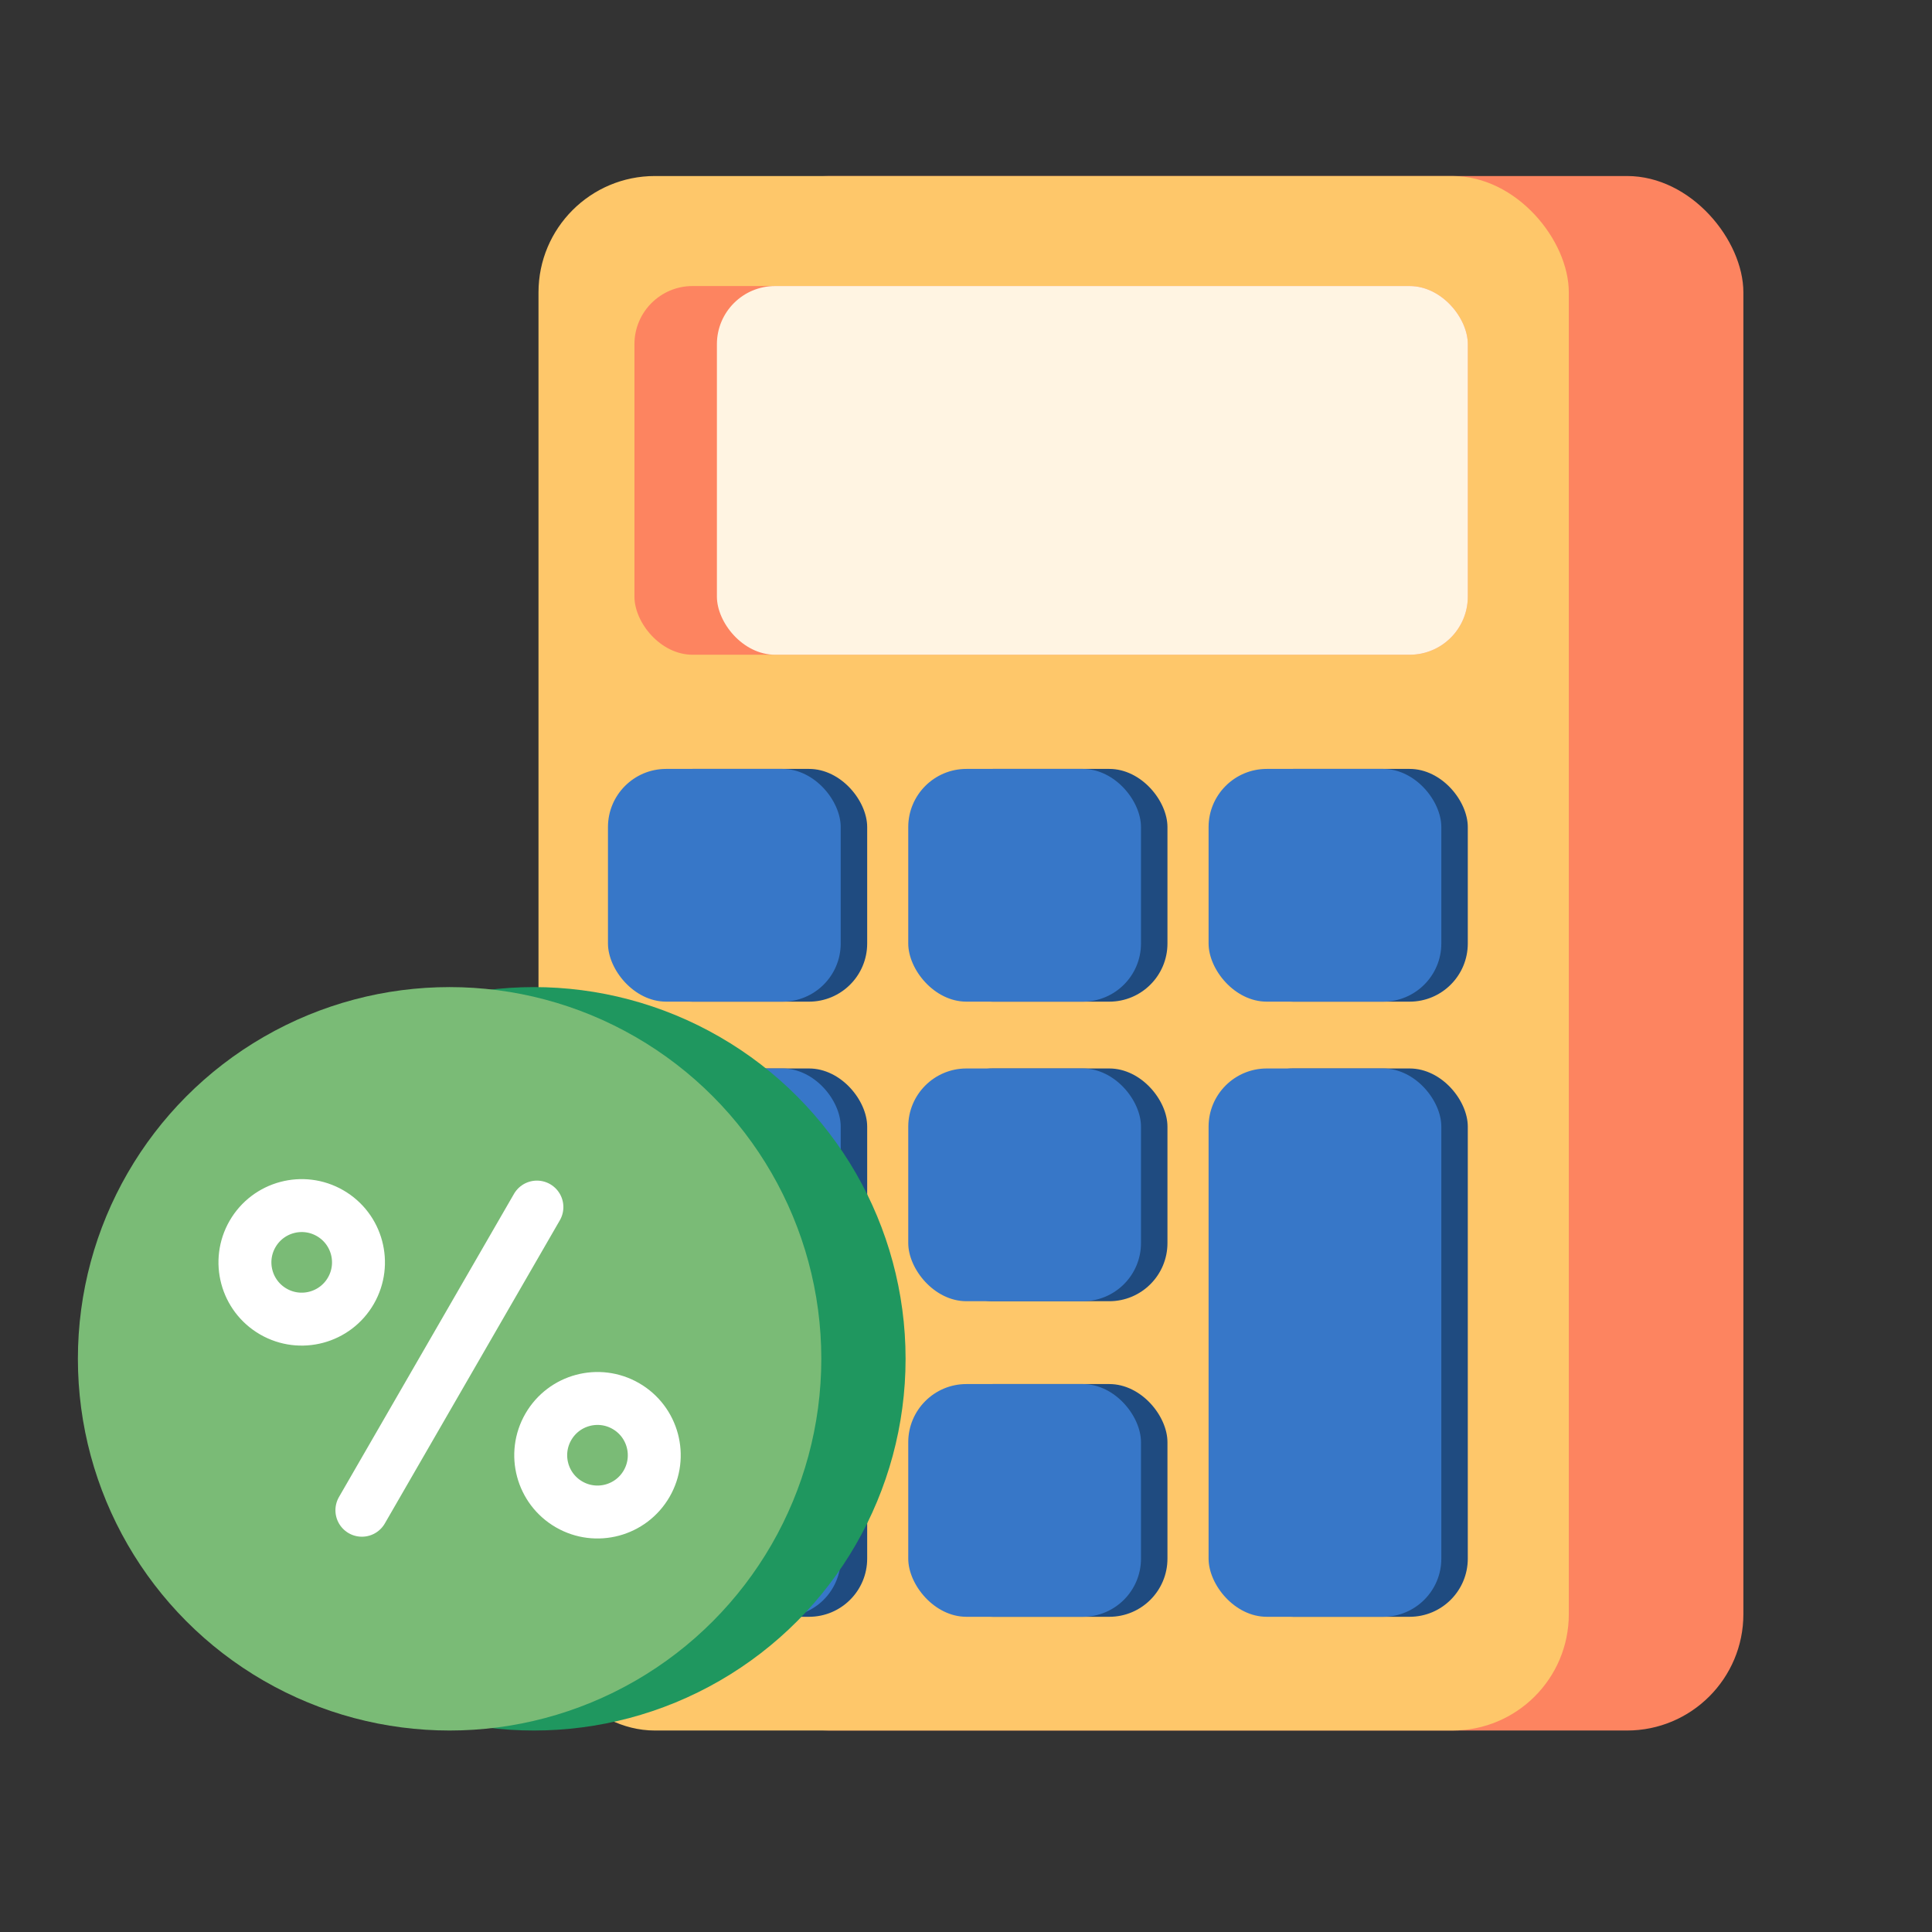
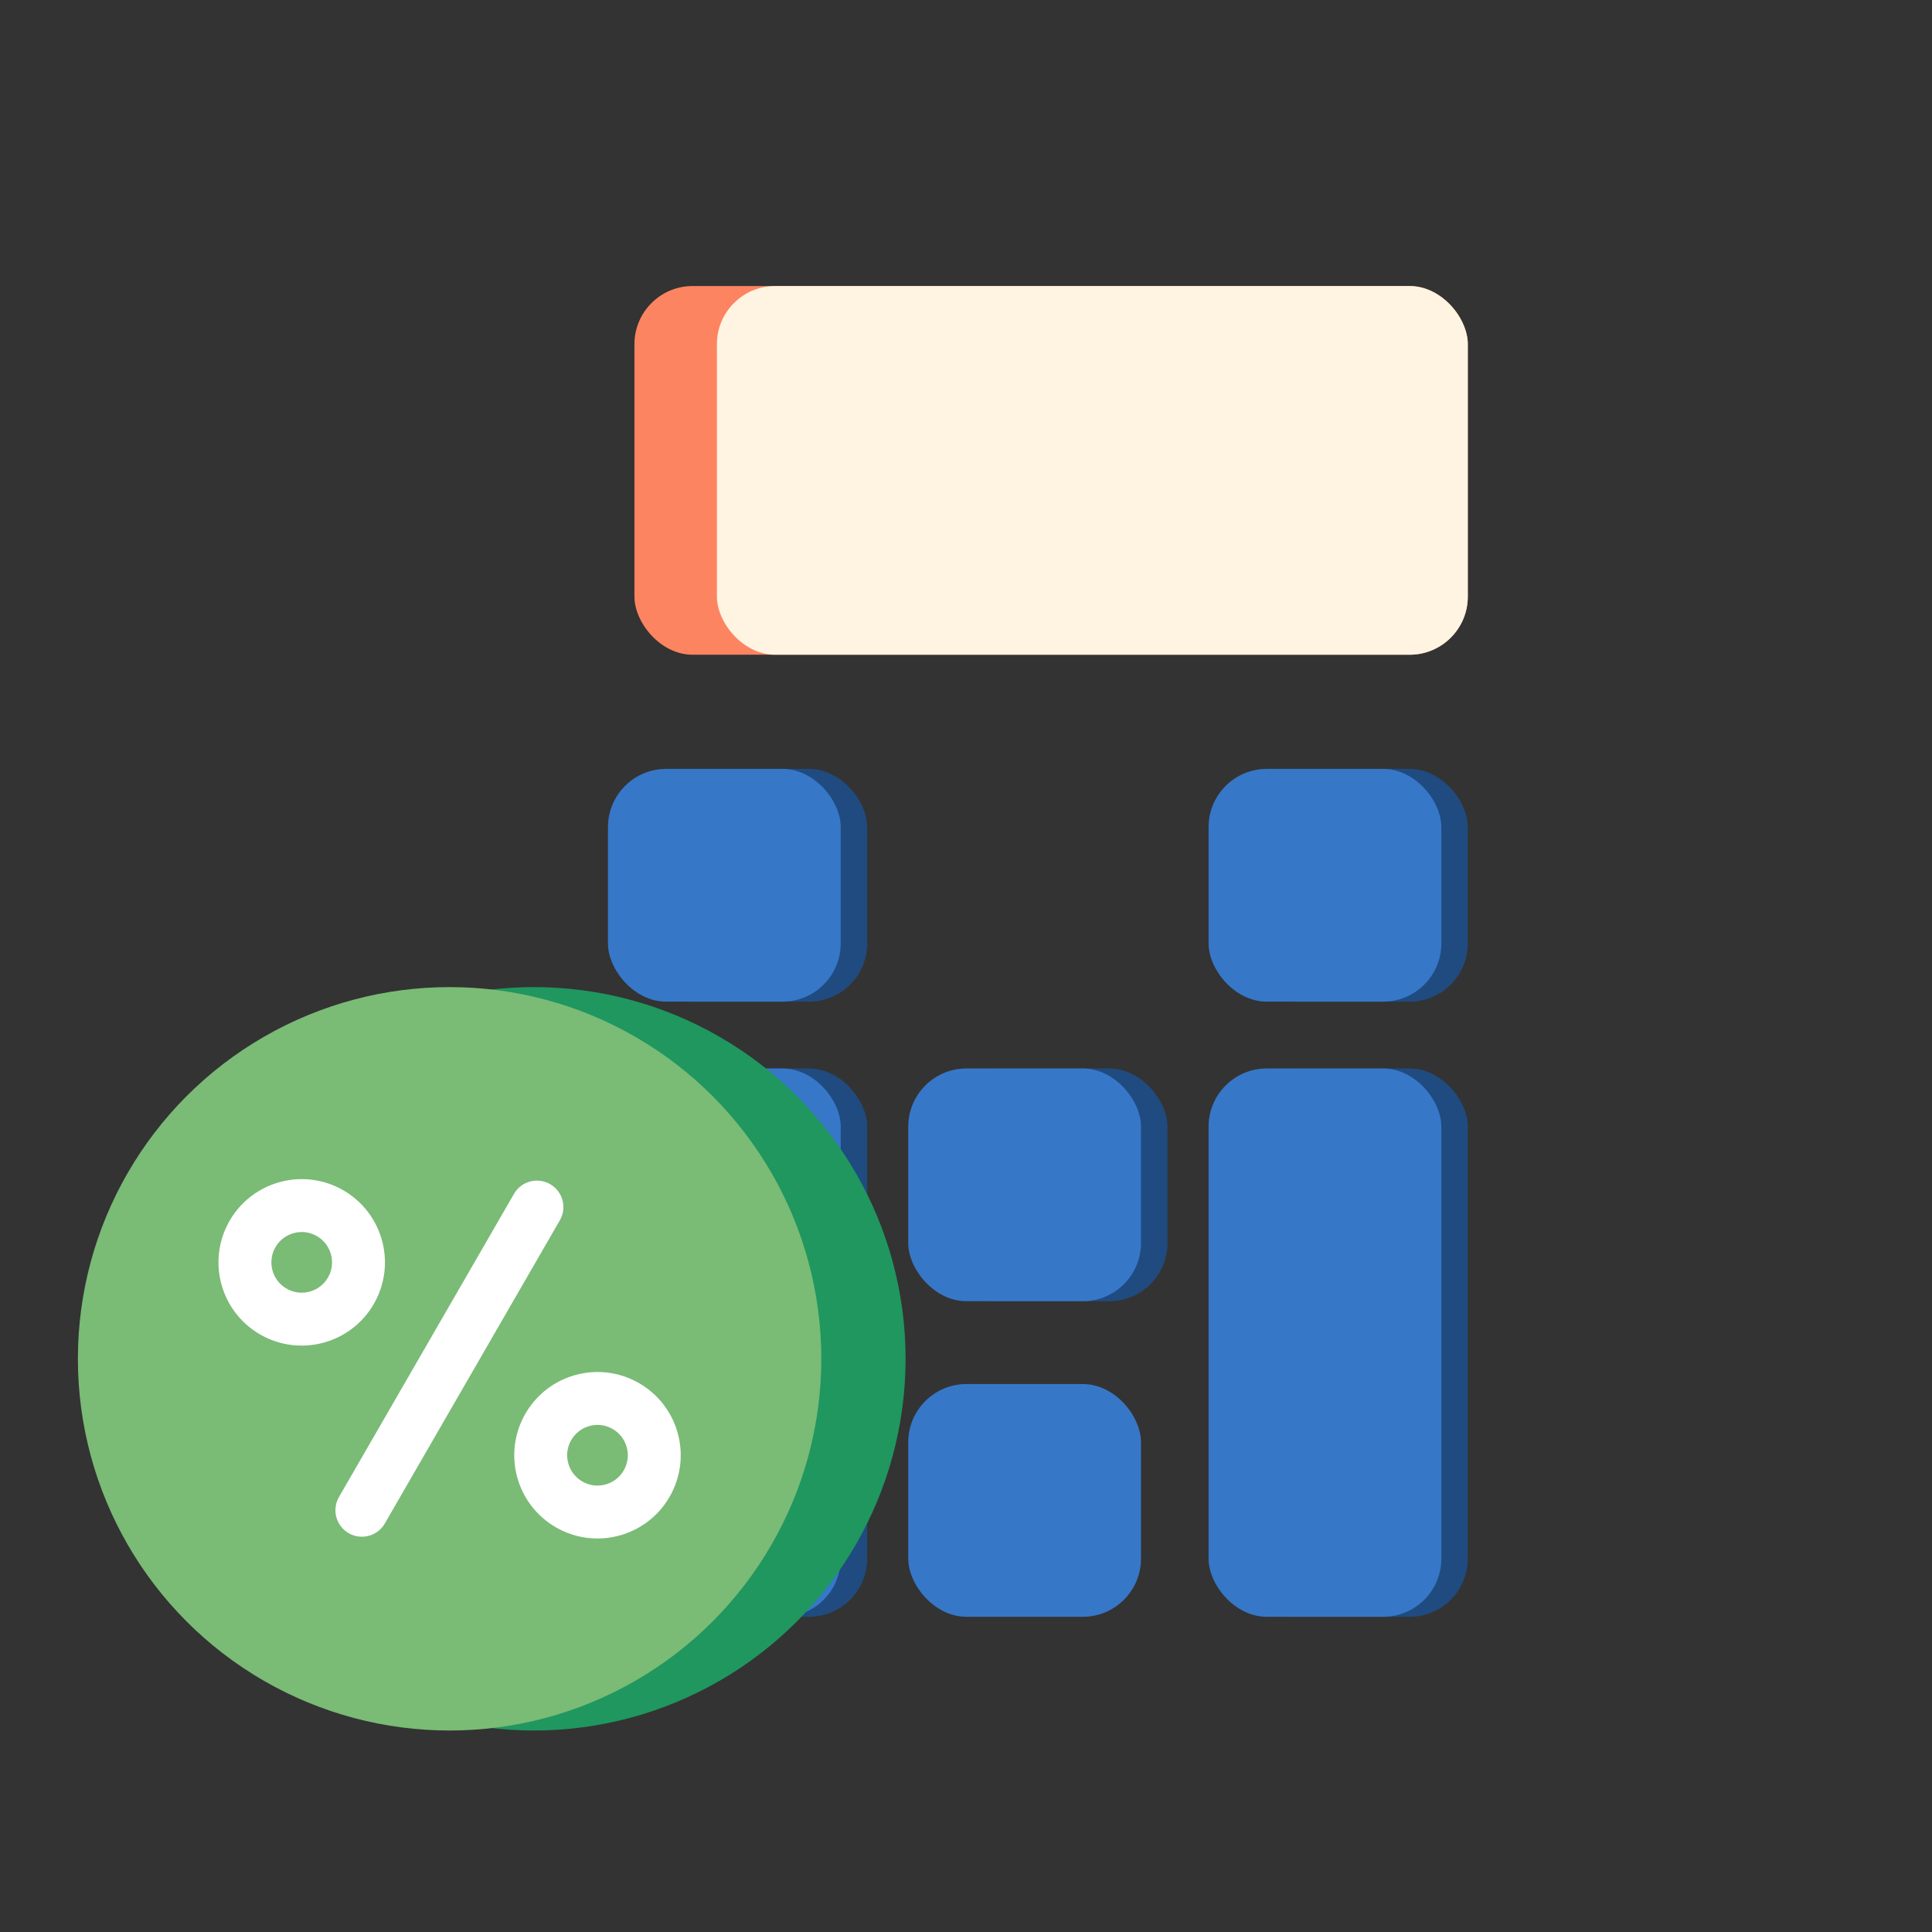
<svg xmlns="http://www.w3.org/2000/svg" width="73" height="73" viewBox="0 0 73 73" fill="none">
  <rect x="0" y="0" width="73" height="73" fill="#333333" stroke="none" />
-   <rect x="26.943" y="6.651" width="38.93" height="58.736" rx="4.397" fill="#FD8460" />
-   <rect x="20.347" y="6.651" width="38.93" height="58.736" rx="4.397" fill="#FEC76A" />
  <rect x="23.972" y="10.808" width="31.488" height="13.931" rx="2.198" fill="#FD8460" />
  <rect x="27.088" y="10.808" width="28.373" height="13.931" rx="2.198" fill="#FFF4E2" />
  <rect x="23.972" y="29.053" width="8.794" height="8.794" rx="2.198" fill="#1F4B80" />
  <rect x="23.972" y="40.372" width="8.794" height="8.794" rx="2.198" fill="#1F4B80" />
  <rect x="23.972" y="52.296" width="8.794" height="8.794" rx="2.198" fill="#1F4B80" />
-   <rect x="35.318" y="29.053" width="8.794" height="8.794" rx="2.198" fill="#1F4B80" />
  <rect x="35.318" y="40.372" width="8.794" height="8.794" rx="2.198" fill="#1F4B80" />
-   <rect x="35.318" y="52.296" width="8.794" height="8.794" rx="2.198" fill="#1F4B80" />
  <rect x="46.666" y="29.053" width="8.794" height="8.794" rx="2.198" fill="#1F4B80" />
  <rect x="46.666" y="40.372" width="8.794" height="20.718" rx="2.198" fill="#1F4B80" />
  <rect x="22.972" y="29.053" width="8.794" height="8.794" rx="2.198" fill="#3777C8" />
  <rect x="22.972" y="40.372" width="8.794" height="8.794" rx="2.198" fill="#3777C8" />
  <rect x="22.972" y="52.296" width="8.794" height="8.794" rx="2.198" fill="#3777C8" />
-   <rect x="34.318" y="29.053" width="8.794" height="8.794" rx="2.198" fill="#3777C8" />
  <rect x="34.318" y="40.372" width="8.794" height="8.794" rx="2.198" fill="#3777C8" />
  <rect x="34.318" y="52.296" width="8.794" height="8.794" rx="2.198" fill="#3777C8" />
  <rect x="45.666" y="29.053" width="8.794" height="8.794" rx="2.198" fill="#3777C8" />
  <rect x="45.666" y="40.372" width="8.794" height="20.718" rx="2.198" fill="#3777C8" />
  <circle cx="20.172" cy="51.342" r="14.045" fill="#1F975F" />
  <circle cx="16.988" cy="51.342" r="14.045" fill="#7ABB76" />
  <circle cx="11.4" cy="47.698" r="2.145" transform="rotate(-60 11.4 47.698)" stroke="white" stroke-width="2" />
  <circle cx="22.576" cy="54.986" r="2.145" transform="rotate(-60 22.576 54.986)" stroke="white" stroke-width="2" />
  <path d="M13.674 57.064L20.287 45.609" stroke="white" stroke-width="2" stroke-linecap="round" stroke-linejoin="round" />
</svg>